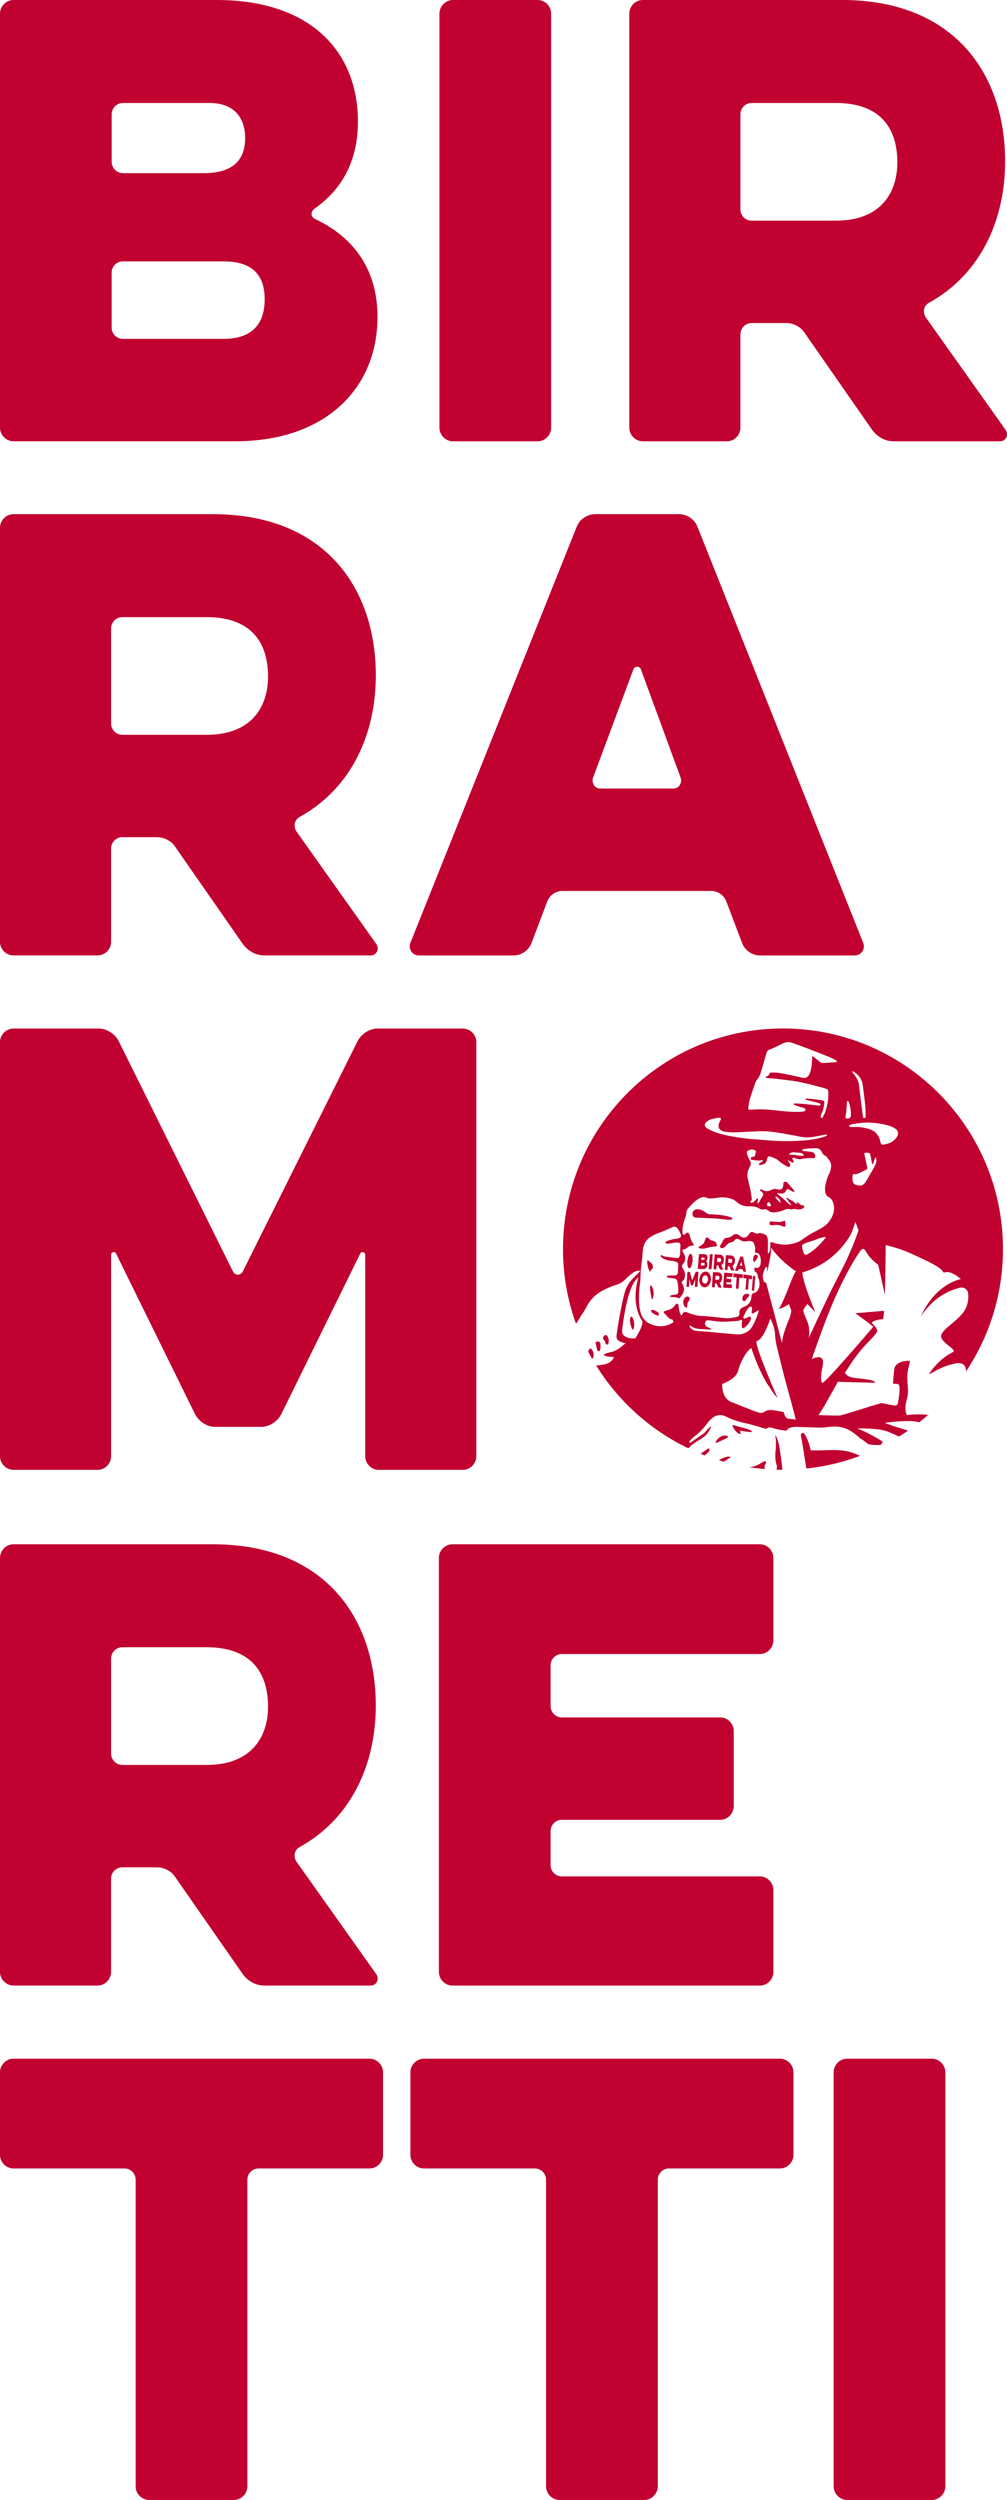
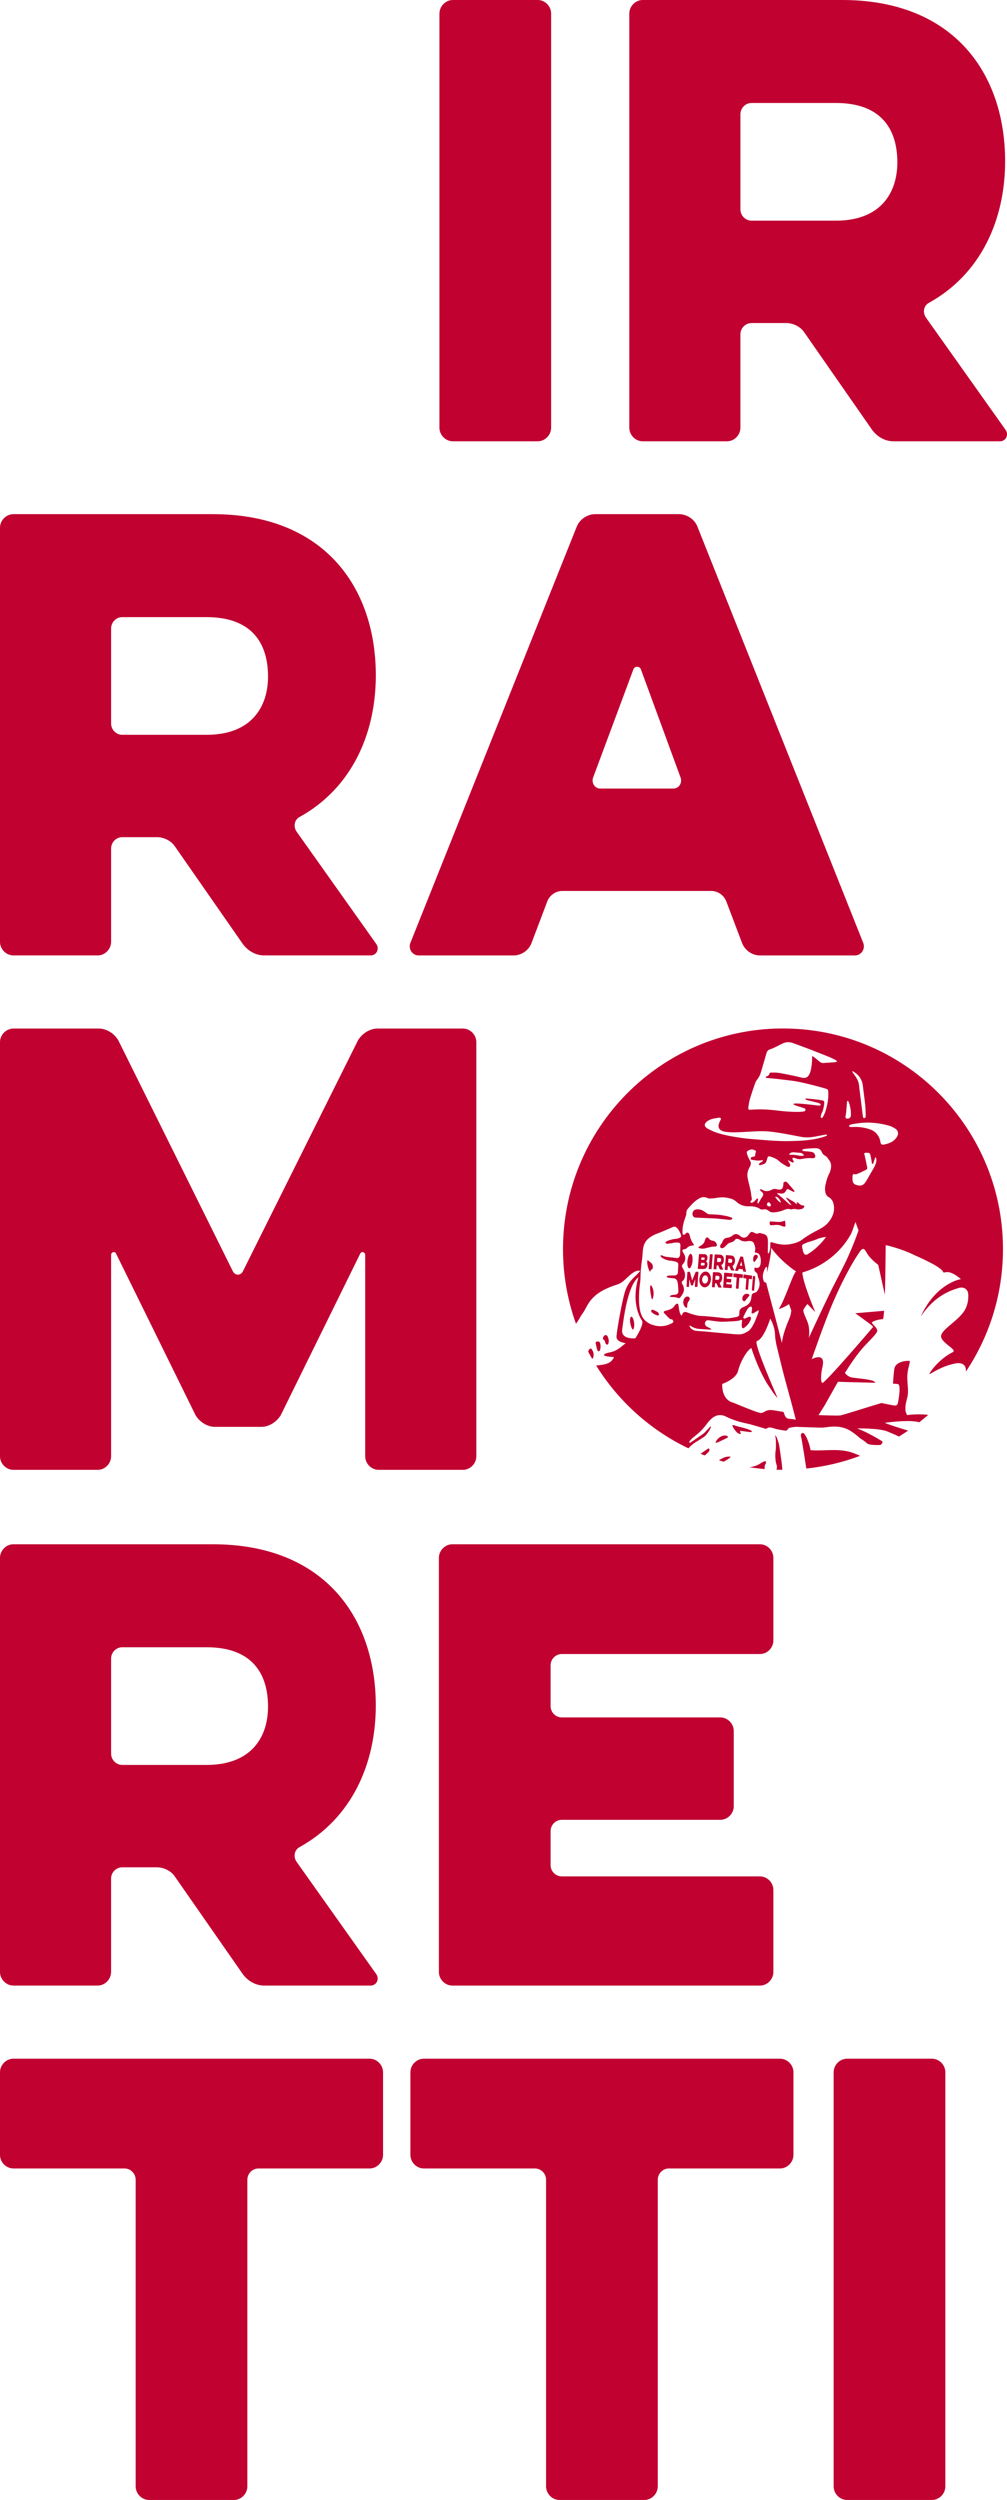
<svg xmlns="http://www.w3.org/2000/svg" id="Livello_2" viewBox="0 0 355.27 881.2">
  <defs>
    <style>.cls-1{fill:#c10230;}</style>
  </defs>
  <g id="Livello_1-2">
-     <path class="cls-1" d="m78.8,92.13h-35.46c-2.17,0-3.95,1.79-3.95,3.99v19.34c0,2.2,1.78,3.99,3.95,3.99h35.46c10.64,0,14.58-5.79,14.58-13.96s-3.94-13.36-14.58-13.36m-4.72-55.83h-30.73c-2.17,0-3.95,1.8-3.95,3.99v16.75c0,2.19,1.78,3.99,3.95,3.99h28.57c10.63,0,14.57-4.98,14.57-12.36s-4.14-12.36-12.41-12.36M4.73,155.54C2.17,155.54,0,153.35,0,150.76V4.79C0,2.2,2.17,0,4.73,0h71.71C109.54,0,126.28,18.15,126.28,42.87c0,14.16-5.91,24.13-15.36,30.71-1.38,1-1.38,2.79.19,3.59,13.6,6.38,22.07,17.75,22.07,34.5,0,25.72-18.91,43.87-50.04,43.87H4.73Z" />
    <path class="cls-1" d="m155.04,4.79C155.04,2.2,157.2,0,159.76,0h29.95c2.56,0,4.73,2.19,4.73,4.79v145.97c0,2.59-2.16,4.79-4.73,4.79h-29.95c-2.56,0-4.73-2.2-4.73-4.79V4.79Z" />
    <path class="cls-1" d="m294.91,36.3h-29.75c-2.17,0-3.94,1.8-3.94,3.99v33.5c0,2.2,1.77,3.99,3.94,3.99h29.75c15.76,0,21.67-9.77,21.67-20.54,0-11.96-5.91-20.94-21.67-20.94M222.02,4.79c0-2.59,2.16-4.79,4.73-4.79h70.33c39.4,0,57.53,25.92,57.53,56.84,0,20.54-8.48,39.68-26.79,49.85-1.97,1-2.37,3.39-1.19,5.19l28.17,39.68c1.19,1.79,0,3.99-1.97,3.99h-37.63c-2.96,0-5.71-1.59-7.49-3.99l-24.03-34.5c-1.38-2-3.94-3.19-6.3-3.19h-12.22c-2.17,0-3.94,1.8-3.94,3.99v32.9c0,2.59-2.17,4.79-4.73,4.79h-29.74c-2.56,0-4.73-2.2-4.73-4.79V4.79Z" />
    <path class="cls-1" d="m72.89,217.53h-29.75c-2.16,0-3.94,1.8-3.94,3.99v33.5c0,2.2,1.78,3.99,3.94,3.99h29.75c15.76,0,21.67-9.77,21.67-20.54,0-11.96-5.91-20.94-21.67-20.94M0,186.02c0-2.59,2.17-4.79,4.73-4.79h70.33c39.41,0,57.53,25.92,57.53,56.83,0,20.54-8.47,39.68-26.79,49.85-1.97,1-2.37,3.39-1.19,5.19l28.17,39.68c1.18,1.79,0,3.99-1.97,3.99h-37.63c-2.96,0-5.71-1.59-7.49-3.99l-24.03-34.5c-1.38-2-3.94-3.19-6.3-3.19h-12.22c-2.16,0-3.94,1.8-3.94,3.99v32.9c0,2.59-2.17,4.79-4.72,4.79H4.73C2.17,336.78,0,334.58,0,331.99v-145.97Z" />
    <path class="cls-1" d="m237.58,277.95c1.97,0,3.15-1.99,2.56-3.79l-13.98-38.09c-.39-1.39-2.36-1.39-2.75,0l-14.19,38.09c-.59,1.8.59,3.79,2.56,3.79h25.81Zm-34.08-92.33c.98-2.59,3.74-4.39,6.5-4.39h29.55c2.75,0,5.52,1.8,6.5,4.39l58.51,146.77c.78,2-.59,4.39-2.96,4.39h-33.49c-2.76,0-5.32-1.8-6.31-4.39l-5.52-14.55c-.79-2.19-2.95-3.79-5.32-3.79h-52.6c-2.37,0-4.54,1.6-5.32,3.79l-5.51,14.55c-.99,2.59-3.55,4.39-6.31,4.39h-33.49c-2.36,0-3.74-2.39-2.96-4.39l58.71-146.77Z" />
    <path class="cls-1" d="m39.2,513.31c0,2.59-2.17,4.79-4.73,4.79H4.73c-2.56,0-4.73-2.2-4.73-4.79v-145.97c0-2.59,2.16-4.79,4.73-4.79h30.14c2.76,0,5.52,1.8,6.89,4.19l40.39,81.36c.79,1.6,2.76,1.6,3.55,0l40.58-81.36c1.38-2.39,4.14-4.19,6.9-4.19h30.14c2.56,0,4.73,2.2,4.73,4.79v145.97c0,2.59-2.17,4.79-4.73,4.79h-29.75c-2.56,0-4.73-2.2-4.73-4.79v-70.99c0-1-1.38-1.39-1.77-.4l-27.98,56.84c-1.38,2.39-4.14,4.19-6.9,4.19h-16.35c-2.76,0-5.52-1.8-6.89-4.19l-27.98-56.84c-.39-.99-1.77-.6-1.77.4v70.99Z" />
    <path class="cls-1" d="m72.89,580.63h-29.75c-2.17,0-3.94,1.8-3.94,3.99v33.5c0,2.2,1.77,3.99,3.94,3.99h29.75c15.76,0,21.67-9.77,21.67-20.54,0-11.96-5.91-20.94-21.67-20.94M0,549.12c0-2.59,2.17-4.79,4.73-4.79h70.33c39.4,0,57.52,25.92,57.52,56.84,0,20.54-8.48,39.68-26.79,49.85-1.97,1-2.37,3.39-1.19,5.19l28.17,39.68c1.19,1.79,0,3.99-1.97,3.99h-37.63c-2.95,0-5.71-1.59-7.49-3.99l-24.03-34.5c-1.38-2-3.94-3.19-6.31-3.19h-12.21c-2.17,0-3.94,1.8-3.94,3.99v32.9c0,2.59-2.17,4.79-4.73,4.79H4.73c-2.56,0-4.73-2.2-4.73-4.79v-145.97Z" />
    <path class="cls-1" d="m159.57,699.88c-2.56,0-4.73-2.2-4.73-4.79v-145.97c0-2.59,2.17-4.79,4.73-4.79h108.55c2.56,0,4.73,2.19,4.73,4.79v29.12c0,2.59-2.17,4.78-4.73,4.78h-69.93c-2.17,0-3.94,1.8-3.94,3.99v14.36c0,2.19,1.77,3.99,3.94,3.99h55.95c2.56,0,4.73,2.2,4.73,4.79v26.52c0,2.6-2.17,4.79-4.73,4.79h-55.95c-2.17,0-3.94,1.8-3.94,3.99v11.96c0,2.2,1.77,3.99,3.94,3.99h69.93c2.56,0,4.73,2.2,4.73,4.79v28.91c0,2.59-2.17,4.79-4.73,4.79h-108.55Z" />
    <path class="cls-1" d="m4.73,764.35c-2.56,0-4.73-2.19-4.73-4.79v-29.12c0-2.59,2.17-4.78,4.73-4.78h125.68c2.56,0,4.73,2.2,4.73,4.78v29.12c0,2.59-2.17,4.79-4.73,4.79h-39.2c-2.17,0-3.94,1.79-3.94,3.99v108.07c0,2.59-2.17,4.79-4.73,4.79h-29.95c-2.56,0-4.73-2.2-4.73-4.79v-108.07c0-2.2-1.77-3.99-3.94-3.99H4.73Z" />
    <path class="cls-1" d="m149.52,764.35c-2.56,0-4.73-2.19-4.73-4.79v-29.12c0-2.59,2.17-4.78,4.73-4.78h125.68c2.56,0,4.73,2.2,4.73,4.78v29.12c0,2.59-2.17,4.79-4.73,4.79h-39.2c-2.16,0-3.94,1.79-3.94,3.99v108.07c0,2.59-2.17,4.79-4.73,4.79h-29.95c-2.56,0-4.73-2.2-4.73-4.79v-108.07c0-2.2-1.77-3.99-3.94-3.99h-39.2Z" />
    <path class="cls-1" d="m294.11,730.45c0-2.59,2.17-4.79,4.73-4.79h29.95c2.56,0,4.73,2.19,4.73,4.79v145.97c0,2.59-2.17,4.78-4.73,4.78h-29.95c-2.56,0-4.73-2.2-4.73-4.78v-145.97Z" />
    <path class="cls-1" d="m265.34,454.87c.25.04.37.06.61.11.05,0,.1-.06.11-.14.16-1.92.24-2.88.39-4.8,0-.09-.03-.16-.08-.18-.25-.05-.37-.07-.62-.11-.05-.01-.1.05-.11.14-.15,1.93-.23,2.89-.38,4.81,0,.09.03.16.09.17" />
    <path class="cls-1" d="m262.3,449.38c-.03.39-.05.58-.07.97,0,.09.04.16.1.17.37.05.54.07.9.12.05,0,.09.07.08.14-.11,1.44-.16,2.16-.27,3.59,0,.09.04.17.09.17.27.03.41.05.67.09.06,0,.11-.06.12-.14.11-1.43.16-2.15.27-3.58,0-.07.05-.12.1-.12.35.05.52.08.85.14.05,0,.11-.06.11-.14.03-.39.05-.58.08-.96,0-.09-.03-.16-.09-.18-1.08-.18-1.65-.26-2.82-.41-.06,0-.12.06-.12.14" />
    <path class="cls-1" d="m261.51,444.75s.06-.04.07,0c.1.52.14.78.24,1.31.01.06-.02.12-.07.12-.24-.03-.37-.05-.62-.08-.05,0-.07-.07-.05-.13.18-.49.26-.73.44-1.23m-1.28,3.24c.07,0,.13-.05.16-.13.07-.19.1-.28.17-.47.03-.07.08-.12.14-.11.51.06.76.09,1.26.15.05,0,.1.07.12.14.04.2.05.3.09.5.02.09.07.16.14.16.31.04.47.06.78.1.05,0,.09-.07.08-.14-.39-2.02-.58-3.04-.99-5.05-.02-.09-.08-.16-.14-.16-.28-.04-.42-.05-.71-.09-.07,0-.14.05-.17.13-.72,1.87-1.08,2.82-1.82,4.73-.03.07,0,.15.06.16.33.03.5.05.82.08" />
    <path class="cls-1" d="m204.57,470.16c-.17-.4-.34-.8-.5-1.21.16.41.33.8.5,1.21" />
    <path class="cls-1" d="m253.21,451.13c-.31-.01-.46-.02-.76-.03-.06,0-.1-.07-.09-.14.03-.46.05-.69.08-1.15,0-.08.06-.14.11-.13.31.01.46.02.77.03.4.02.53.33.5.74-.03.37-.2.69-.61.68m.25-2.65c-.72-.04-1.08-.05-1.8-.08-.07,0-.13.07-.13.16-.15,1.99-.23,3-.34,5,0,.09.05.17.11.17.3.01.46.01.76.03.07,0,.12-.07.13-.16.03-.45.04-.68.07-1.12,0-.08.05-.14.11-.13.12,0,.19,0,.31.01.06,0,.12.05.15.12.22.48.33.72.55,1.2.04.08.11.14.18.14.39.02.58.03.96.05.05,0,.08-.07.06-.13-.26-.55-.38-.83-.64-1.38-.03-.06-.01-.14.04-.18.49-.32.75-.96.8-1.66.08-1.05-.32-1.96-1.33-2.01" />
    <path class="cls-1" d="m263.91,456.1c-.98-.31-1.95.42-2.02,1.57,0,.05,0,.14,0,.23.05.4.26.69.55.76.4.09.52-.23.7-.48.31-.4.63-.8.98-1.17.41-.44.35-.73-.22-.91" />
    <path class="cls-1" d="m266.04,444.85c.16-.07.22-.08.24-.11.35-.5.73-1,1.04-1.53.09-.15.05-.45-.05-.61-.29-.48-.96-.44-1.26.07-.3.52-.35,1.1-.26,1.68.03.17.18.33.29.5" />
    <path class="cls-1" d="m252.75,429.51c1.47.15,2.94.32,4.42.46.3.03.62,0,.9-.09.14-.04.29-.27.3-.43.01-.09-.2-.26-.35-.31-.48-.17-.97-.3-1.46-.44-.41-.12-2.66-.51-3.38-.55-1.02-.07-2.04-.09-3.06-.16-1-.07-1.75-1.69-4-1.73-1.33-.02-1.8.77-1.81,1.73,0,.64.47,1.12,1.03,1.19.3.03,7.22.31,7.4.33" />
    <path class="cls-1" d="m243.14,447.06c.49.05,1.01-1.04,1.17-2.45.15-1.41-.12-2.59-.61-2.65-.49-.05-1.01,1.04-1.17,2.45s.12,2.59.61,2.65" />
    <path class="cls-1" d="m242.31,453.63c.26,0,.39,0,.66,0,.06,0,.11-.08.11-.16.04-.97.06-1.46.12-2.44,0-.03.03-.05.04-.01.21.78.31,1.17.53,1.95.03.08.09.14.15.14h.38c.07,0,.13-.06.17-.14.3-.78.45-1.17.77-1.95.01-.03.04-.02.04.01-.06.98-.09,1.47-.13,2.44,0,.09.05.16.1.16.28,0,.42,0,.71,0,.06,0,.12-.07.12-.16.09-2,.17-3.02.32-5.02,0-.09-.04-.17-.1-.17h-.72c-.07,0-.14.06-.18.14-.47,1.12-.7,1.68-1.14,2.8-.02.05-.07.05-.08,0-.31-1.12-.45-1.68-.73-2.79-.03-.08-.09-.14-.15-.14-.27,0-.41,0-.67.01-.06,0-.11.08-.12.17-.14,1.99-.21,3.01-.29,5,0,.09.04.16.1.16" />
    <path class="cls-1" d="m256.98,443.8c0-.07.06-.13.11-.12.3.03.45.04.75.07.4.04.52.35.49.75-.03.36-.2.67-.6.64-.3-.03-.45-.04-.75-.06-.06,0-.1-.07-.09-.14.04-.45.05-.68.09-1.12m-1.18,3.81c.3.02.46.03.76.05.07,0,.13-.07.13-.15.03-.45.05-.67.09-1.11,0-.07.05-.13.11-.13.12.01.18.02.31.03.06,0,.12.05.15.12.21.49.31.73.52,1.21.04.08.1.14.18.15.38.03.57.05.94.08.05,0,.09-.07.06-.13-.24-.56-.36-.84-.6-1.4-.03-.06,0-.14.05-.17.48-.3.74-.92.8-1.6.08-1.03-.3-1.94-1.29-2.03-.71-.06-1.06-.09-1.78-.15-.07,0-.12.07-.13.15-.15,1.94-.23,2.92-.39,4.9,0,.09.04.16.11.17" />
    <path class="cls-1" d="m254.42,444.19c-.03.36-.21.68-.61.66-.31-.02-.46-.03-.76-.04-.05,0-.1-.07-.09-.14.04-.45.06-.68.09-1.13,0-.07.06-.13.11-.13.3.01.46.02.76.04.41.03.53.33.5.74m-2.15-2.04c-.07,0-.13.07-.13.15-.15,1.94-.24,2.93-.4,4.92,0,.09.04.16.11.17.3.01.46.02.76.03.07,0,.13-.07.14-.16.03-.45.05-.67.09-1.12,0-.07.06-.13.11-.13.12,0,.19.01.31.02.06,0,.12.05.15.12.21.48.31.72.52,1.2.04.09.11.14.18.15.39.02.58.03.96.06.05,0,.09-.07.06-.13-.24-.56-.37-.83-.62-1.39-.03-.06,0-.14.05-.17.5-.31.77-.94.82-1.63.08-1.04-.31-1.93-1.32-1.99-.72-.04-1.08-.06-1.8-.09" />
    <path class="cls-1" d="m255.26,453.88c1.11.06,1.66.09,2.75.17.06,0,.12-.07.13-.15.02-.39.04-.58.06-.97,0-.09-.04-.16-.11-.17-.7-.05-1.05-.08-1.76-.12-.05,0-.09-.07-.09-.14.01-.16.02-.24.03-.41,0-.07.05-.13.11-.13.57.04.85.06,1.42.1.07,0,.12-.07.13-.15.02-.36.04-.54.06-.9,0-.09-.04-.16-.11-.17-.56-.05-.85-.07-1.42-.1-.05,0-.09-.07-.09-.14.01-.2.02-.29.03-.49,0-.07.05-.13.11-.13.71.05,1.06.08,1.76.13.07,0,.12-.06.13-.15.03-.39.05-.59.07-.98,0-.09-.04-.17-.1-.17-1.09-.09-1.64-.13-2.75-.21-.07,0-.12.07-.13.16-.15,1.98-.22,2.98-.34,4.96,0,.09.05.17.11.17" />
    <path class="cls-1" d="m243.28,458.15c.16-.42.02-.84-.34-1.03-.39-.21-.89-.11-1.26.26-.92.93-.81,2.73.23,3.47.09.07.24.07.47.13.03-.3.07-.5.07-.69,0-.63.15-1.22.6-1.75.1-.12.18-.26.23-.39" />
    <path class="cls-1" d="m208.03,475.48c-.31.24-.48.62-.49,1.01.43.81.87,1.62,1.33,2.41h.02c.31-.05.42-.31.47-.58.04-.2.04-.4.06-.6.05-.77-.2-1.45-.61-2.08-.23-.35-.49-.39-.78-.17" />
    <path class="cls-1" d="m222.49,464.3c-.76,1.1.54,5.06.96,4.25.85-1.7-.25-5.28-.96-4.25" />
    <path class="cls-1" d="m270.53,451.56s.01-.05.01-.08c.02-.12.04-.24.05-.36-.02.12-.03.24-.05.36,0,.03,0,.05-.01.08" />
    <path class="cls-1" d="m272.08,431.88c.33-.01.67-.03,1-.07.97-.11,1.92-.09,2.82.37.22.11.47.16.71.19.36.04.52-.09.51-.45-.02-.51-.09-1.01-.14-1.6-.23.03-.37.03-.48.07-.68.27-1.38.37-2.1.33-.71-.04-1.42-.13-2.13-.17-.23-.01-.63,0-.67.09-.09.27-.07.6-.03.9.04.26.28.33.52.32" />
    <path class="cls-1" d="m270.22,451.78c-.05-.18-.09-.35-.14-.52.08-.35.15-.68.22-1-.07.33-.14.65-.22,1,.05.17.09.35.14.52" />
    <path class="cls-1" d="m230.05,447.39c.05-.02.1-.09.13-.14.33-.52.12-1.63-.38-2.02-.35-.27-.68-.57-1.02-.85-.1-.08-.22-.13-.33-.19-.35.7.19,3.26.9,4.14.12-.47.29-.79.69-.92" />
    <path class="cls-1" d="m206.01,473.42c-.18-.39-.37-.79-.55-1.19.18.4.36.79.55,1.19" />
    <path class="cls-1" d="m207.48,476.4c-.15-.29-.3-.59-.44-.88.15.29.29.59.44.88" />
    <path class="cls-1" d="m247.31,445.26c0-.07.05-.14.11-.13.35,0,.52,0,.88.01.26,0,.35.19.33.46-.02.28-.14.47-.4.47-.35,0-.53,0-.88-.01-.05,0-.09-.06-.09-.14.02-.26.03-.39.05-.66m.15-1.88c0-.07.06-.13.11-.13.3,0,.45,0,.76,0,.2,0,.3.17.28.42-.02.25-.13.41-.4.41-.28,0-.43,0-.71,0-.05,0-.09-.06-.09-.13.02-.23.03-.34.05-.56m-1.16,3.9c.76,0,1.14,0,1.92.02.77.01,1.3-.6,1.37-1.47.05-.57-.14-.96-.46-1.18-.03-.03-.03-.09,0-.12.25-.22.43-.55.47-1.02.07-.83-.31-1.44-1.13-1.46-.71,0-1.06-.01-1.76-.01-.06,0-.12.07-.12.16-.15,1.93-.24,2.92-.4,4.92,0,.09.04.16.1.16" />
    <path class="cls-1" d="m251.33,442.12c-.3-.01-.46-.02-.76-.03-.07,0-.12.07-.13.16-.15,1.94-.24,2.93-.4,4.92,0,.09.04.17.11.17.3,0,.45.01.76.03.07,0,.13-.07.13-.16.16-1.99.24-2.98.4-4.92,0-.09-.04-.16-.11-.16" />
    <path class="cls-1" d="m248.62,440.06c1.21-.28,2.38-.69,3.66-.66.61.01.78-.42.52-1.01-.26-.58-.68-.97-1.34-1.05-.55-.07-.99-.3-1.35-.76-.5-.64-1.02-.51-1.31.25-.04.11-.06.23-.09.35-.22.9-.77,1.53-1.57,1.95-.23.12-.45.26-.83.5.32.22.47.41.64.42.55.05,1.14.14,1.67.02" />
    <path class="cls-1" d="m248.66,452.44c-.58-.01-1-.66-.95-1.47.05-.81.56-1.45,1.14-1.43.59.01,1.01.67.95,1.48-.05.81-.55,1.44-1.14,1.43m.29-4.23c-1.11-.03-2.12,1.21-2.22,2.74-.1,1.53.75,2.78,1.86,2.8,1.12.02,2.12-1.19,2.23-2.72.1-1.53-.74-2.8-1.86-2.83" />
    <path class="cls-1" d="m209.67,480.28c-.23-.39-.47-.77-.69-1.16.22.39.46.77.69,1.16" />
    <path class="cls-1" d="m229.9,457.78c.03.09.15.15.24.23.77-1.44.55-3.87-.53-5.08-.12.34-.27.57-.27.81,0,.53.05,1.07.12,1.6.09.64.22,1.28.33,1.91.03.18.04.36.11.52" />
    <path class="cls-1" d="m232.02,462.49c-.45-.29-.94-.5-1.43-.73-.12-.06-.26-.07-.46-.12-.11.06-.34.12-.38.24-.05.16-.01.41.09.54.55.65,1.29,1.02,2.1,1.25.37.1.62-.16.51-.54-.07-.24-.23-.5-.43-.63" />
    <path class="cls-1" d="m262,450.33c.03-.39.05-.58.07-.97,0-.09-.04-.17-.1-.17-1.19-.14-1.8-.21-3.05-.32-.06,0-.12.06-.13.15-.03.39-.04.59-.07.98,0,.09.04.16.11.17.39.03.58.05.97.09.05,0,.09.07.09.14-.11,1.45-.16,2.18-.26,3.63,0,.09.04.16.1.17.29.03.44.04.72.07.06,0,.12-.06.12-.15.1-1.45.15-2.17.26-3.62,0-.07.05-.13.1-.12.38.04.56.06.93.1.06,0,.12-.06.12-.15" />
    <path class="cls-1" d="m255.36,515.25c.23.07.47.12.7.18-.24-.06-.47-.12-.7-.18" />
    <path class="cls-1" d="m269.88,516.42c.12-.24.29-.47.35-.72.05-.19.01-.46-.1-.6-.07-.09-.38-.05-.54.03-.43.19-.85.4-1.24.66-1.21.81-2.54,1.23-3.95,1.39,1.78.27,3.59.49,5.41.64-.11-.48-.07-1.1.07-1.4" />
    <path class="cls-1" d="m265.32,504.48c-.27-.15-.5-.3-.75-.42-1.78-.81-3.74-.99-5.56-1.68-.17-.07-.38-.01-.62-.02.04.2.04.33.09.44.42.83.93,1.59,1.63,2.19.24.21.57.34.87.47.1.04.26-.06.42-.1-.14-.33-.26-.58-.36-.81.24-.31.48-.18.72-.14.9.12,1.81.26,2.72.36.26.03.58.12.83-.28" />
    <path class="cls-1" d="m258.7,516.09c.29.07.58.14.88.2-.3-.07-.59-.14-.88-.2" />
    <path class="cls-1" d="m252.49,514.38c-.33-.1-.66-.21-.98-.32.33.11.66.21.98.32" />
    <path class="cls-1" d="m255.91,514.88c.54-.3,1.03-.64,1.48-.97.49-.36.41-.53-.18-.5-.66.03-1.36.16-2.06.48-.58.27-1.08.54-1.52.83.55.17,1.1.35,1.66.5.21-.12.42-.23.63-.34" />
    <path class="cls-1" d="m256.59,506.8c.29-.24.28-.48-.05-.65-.19-.09-.43-.14-.65-.16-1.38-.09-3.15,1.18-3.46,2.65.47-.15.79-.23,1.08-.36.9-.41,1.78-.85,2.67-1.27.14-.06.29-.12.4-.21" />
    <path class="cls-1" d="m262.56,516.89c.38.07.75.13,1.13.19-.38-.06-.75-.12-1.13-.19" />
    <path class="cls-1" d="m279.46,518.03c-.33.01-.65.03-.98.04.33,0,.65-.02.98-.04" />
    <path class="cls-1" d="m332.47,493.94c.13-.14.27-.28.4-.42-.13.14-.27.28-.4.42" />
    <path class="cls-1" d="m329.85,496.57c.23-.22.46-.44.69-.67-.23.22-.46.45-.69.67" />
    <path class="cls-1" d="m334.99,491.16c.22-.25.43-.5.64-.76-.21.26-.43.51-.64.76" />
    <path class="cls-1" d="m271.41,517.94c-.35-.02-.69-.05-1.04-.07.35.03.69.05,1.04.07" />
    <path class="cls-1" d="m275.65,514.68c-.25-1.73-.46-3.47-.76-5.19-.15-.85-.46-1.68-.74-2.51-.12-.37-.36-.69-.55-1.04-.04.01-.08.03-.12.05.29,1.16.28,2.34.27,3.52,0,.6,0,1.22-.1,1.81-.2,1.28-.12,2.55.02,3.82.05.46.24.9.37,1.36.1.35.08,1.08-.11,1.54.33,0,.65.04.97.04.38,0,.75-.01,1.12-.01-.1-1.15-.21-2.29-.37-3.4" />
    <path class="cls-1" d="m244.3,511.21c.23.1.45.21.68.31-.23-.1-.45-.21-.68-.31" />
    <path class="cls-1" d="m250.03,510.54c-.11.05-.24.08-.34.15-.84.58-1.7,1.14-2.52,1.75.48.19.95.39,1.43.58.55-.4,1.05-.85,1.5-1.36.17-.19.36-.96-.07-1.12" />
    <path class="cls-1" d="m299.22,511.63c-4.32-1.02-8.87-.13-13.26-.45-.24-1.58-.92-3.66-1.7-5.03-.16-.28-.38-.6-.62-.91-.01,0-.02-.01-.03-.02-.57-.29-.97-.07-1.04.56-.02.2-.03.41.03.6.33,1.22,1.13,6.53,1.87,11.26,6.6-.7,12.96-2.22,18.97-4.48-1.36-.63-2.77-1.2-4.21-1.54" />
    <path class="cls-1" d="m283.34,517.78c-.26.02-.52.05-.78.07.26-.02.52-.05.78-.07" />
    <path class="cls-1" d="m273.47,421.9c.5-.21.76.1,1.02.31.52.41.94,1.11.98,1.74-.92-.53-1.47-1.25-2-2.05m-2.86,2.58c.05-.29.12-.59.45-.68.32-.09.47.18.63.39.07.09.13.18.18.28.25.48.06.79-.47.77-.55-.02-.86-.31-.79-.75m-29.86,38.73c-.09.15-.18.3-.27.45-.06,0-.12.01-.18.02-.1-.21-.22-.41-.31-.62-.37-.9-.46-1.87-.61-2.82-.04-.26,0-.58-.31-.69-.32-.12-.55.11-.76.31-.11.11-.23.22-.31.35-.48.8-1.23,1.22-2.08,1.49-.43.14-.86.24-1.29.37-.51.17-.61.47-.24.84.27.28,1.89,2.11,2.24,2.1.5-.02.66.08.83.5.17.41.1.61-.29.83-2.2,1.23-4.52,1.42-6.88.68-1.28-.41-2.37-1.11-3.19-2.14-.12-.16-.24-.33-.36-.5-.03-.04-.05-.08-.07-.12-.03-.04-.05-.09-.08-.13-1.64-3.01-1.15-8.9-.85-11.35.04-.24.08-.49.11-.73.01-.11.02-.21.03-.32,0-.04,0-.07,0-.07h0c.04-.37.07-.75.07-1.12.03-2.18.22-4.34.56-6.5.07-.46.09-.94.13-1.4.09-.89.12-1.79.26-2.67.28-1.73,1.19-3.07,2.67-4.02.96-.62,2.01-1.06,3.09-1.45,1.09-.39,2.14-.9,3.22-1.35.51-.22,1.03-.44,1.54-.66.54-.23,1.02-.1,1.41.31.25.26.48.53.66.84.27.47.49.96.7,1.45.23.55.1.99-.44,1.23-.44.19-.94.31-1.42.35-.97.08-1.89.37-2.8.69-.19.07-.36.21-.63.37-.51.77.87.69,1.17.58,1.08-.07,1.87-.42,2.84-.34.71.05.99.02,1.11.68.06.3.02.62.01.94-.03.76-.09,1.52-.08,2.28.01.89-.35,1.66-1.25,1.56-.96-.11-1.91-.25-2.86-.34-.69-.07-1.37-.14-2.01-.47-.49-.24-.85-.33-.72.19.14.55,1.9,1.37,2.94,1.51.78.1,3.23.21,3.25,1.23.02.78-.07,1.18-.1,1.97-.01.29-.02.58-.02.87-.01.59-.3.99-.85,1.15-.49.14-3.03-.21-3.12.46,0,.5,2.29.5,2.66.59.63.16,1,.58,1.14,1.2.09.39.15.79.19,1.19.06.62.08,1.25.12,1.88.07,1.1-.32,1.38-1.36,1.52-.35.05-1.46.02-1.63.6-.14.24,1.76.18,1.91.24.32.1.65.17.96.29.32.13.59.05.79-.19,1.23-1.51,1.81-2.86.77-4.65-.39-.68-.35-.8.22-1.3.49-.43.63-1.03.69-1.63.07-.8-.12-1.56-.52-2.26-.12-.22-.27-.41-.38-.64-.28-.55-.24-.82.17-1.28.99-1.12,1.1-2.38.31-3.71-.12-.21-.28-.41-.38-.63-.24-.52-.07-.83.48-.88.4-.04.73-.17,1.01-.46.51-.52,1.12-.81,1.85-.84.19,0,.37-.08.61-.14-.09-.22-.13-.37-.21-.49-.66-.9-1.05-1.92-1.3-3-.05-.21-.12-.44-.25-.61-.31-.43-.77-.44-1.13-.04-.05.05-.07.12-.12.16-.18.12-.36.32-.54.32-.31,0-.46-.3-.47-.57-.01-.71-.05-1.44.07-2.14.23-1.35.61-2.66,1.11-3.94.13-.34.16-.74.17-1.12,0-.54.17-1,.52-1.41,1.13-1.3,2.26-2.6,3.77-3.51,1.01-.6,1.99-.85,3.11-.29.3.15.69.21,1.04.19.8-.04,1.61-.11,2.4-.25,1.67-.3,3.3-.19,4.91.31.74.23,1.41.6,1.97,1.13,1.3,1.22,2.86,1.62,4.57,1.56,1.36-.05,2.63.19,3.78.96.3.2.64.22.97.14.73-.17,1.39-.02,1.95.46.67.58,1.43.65,2.26.55,1.14-.14,2.24-.39,3.3-.85.67-.28,1.34-.48,2.08-.23.26.09.58.03.86-.04.41-.1.79-.1,1.19,0,.67.18,1.33.13,1.99-.05.35-.1.66-.29.84-.62.19-.35.1-.62-.28-.62-.67-.01-1.13-.35-1.58-.78-.22-.21-.49-.35-.84-.45.1.23.19.45.33.77-.62-.1-.85-.63-1.27-.87-.43-.24-.86-.48-1.29-.71-.43-.24-.79-.64-1.48-.71.68.98,1.38,1.77,2.02,2.62-.42-.01-.71-.23-.99-.47-.77-.69-1.51-1.4-2.29-2.08-.5-.44-1.04-.85-1.56-1.28-.09-.08-.17-.18-.34-.37.25,0,.36,0,.48,0,.22.03.44.09.66.11,1.13.14,1.63-.12,2.18-1.14.27-.5.36-.53.9-.26.44.22.87.46,1.31.68.21.1.44.25.73-.05-.1-.14-.19-.31-.31-.45-.67-.79-1.34-1.57-2.01-2.35-.09-.1-.17-.21-.26-.3-.28-.28-.6-.38-.98-.24-.4.14-.41.47-.43.82-.02.35-.05.72-.16,1.06-.18.57-.6.89-1.22.86-.33-.02-.67-.06-.99-.15-.59-.17-1.14-.12-1.69.17-.33.18-.69.33-1.06.42-.82.21-1.59.05-2.33-.37-.2-.11-.39-.34-.7-.15-.09.35.12.59.38.76.92.64.83,1.17.21,2.04-.36.5-.63,1.08-.94,1.62-.12.2-.25.38-.41.62-.59-.64.28-1.25-.1-1.82-.33-.05-.44.2-.61.36-.32.31-.62.65-.98.92-.18.14-.45.22-.68.21-.33,0-.48-.35-.23-.56.52-.43.41-.91.3-1.46-.15-.7-.17-1.43-.32-2.13-.22-1.07-.51-2.13-.76-3.2-.1-.44-.2-.88-.29-1.31-.28-1.34-.02-2.58.61-3.77.12-.22.25-.43.34-.66.26-.65.2-1.23-.18-1.85-.39-.64-.7-1.36-.93-2.07-.33-.99-.13-1.22.82-1.61.7-.28,1.31-.18,1.92.16.4.22.41.32.24.75-.09.24-.14.5-.15.76-.02.46-.09.58-.55.69-.22.05-.45.07-.65.15-.28.1-.45.3-.4.62.05.31.3.34.56.38.57.07,1.14.19,1.72.23.44.03.88-.01,1.32-.05.21-.01.42-.08.64-.13.12.4-.12.5-.32.63-.28.18-.59.33-.84.54-.12.1-.14.33-.2.51.16.05.34.16.49.12.52-.13,1.05-.27,1.53-.5.23-.11.44-.39.55-.64.19-.43.31-.89.43-1.34.14-.52.26-.66.78-.59.37.05.72.2,1.08.34.37.14.74.3,1.1.48.25.13.5.28.72.46.44.34.83.75,1.29,1.06.61.42,1.25.78,1.89,1.16.46.27.78.3.99.07.28-.3.24-.67.1-1.01-.09-.22-.26-.41-.39-.62-.1-.15-.21-.3-.31-.45.04-.05.08-.09.11-.14.16.09.32.18.48.27.33.18.65.4,1.01.52.32.11.52-.13.4-.46-.07-.19-.2-.35-.29-.53-.1-.2-.24-.46-.01-.61.15-.1.41-.05.62-.05.08,0,.16.07.24.1.79.41,1.62.48,2.48.29,1.19-.26,2.38-.37,3.6-.25.89.09,1.22-.44.88-1.28-.21-.5-.58-.81-1.09-.92-.48-.1-.97-.14-1.46-.19-.45-.05-.89-.05-1.34-.1-.21-.03-.4-.13-.59-.19.02-.44.31-.5.56-.54.55-.09,1.11-.15,1.67-.19.85-.06,1.7-.12,2.55-.12,1.01,0,1.76.43,2.15,1.41.22.53.58.96,1.11,1.22.45.23.79.58,1.06,1.01.07.11.14.23.22.33,1.06,1.23,1.04,2.61.58,4.06-.1.3-.2.6-.35.88-.68,1.31-1.07,2.71-1.37,4.14-.16.75-.18,1.51-.06,2.27.13.79.46,1.5,1.16,1.89,1.4.76,1.8,2.03,1.93,3.47.17,1.79-.46,3.31-1.45,4.78-1.11,1.64-2.69,2.61-4.37,3.46-1.88.96-3.7,2-5.38,3.28-1.14.87-2.51,1.27-3.89,1.57-2.25.49-4.45.15-6.61-.54-.65-.21-.8-.12-.77.6.03.88-.04,1.75-.28,2.6-.07.24-.21.45-.33.71-.39-.28-.26-.59-.26-.86,0-1.08.03-2.15.04-3.23,0-.05,0-.09,0-.13-.07-1.59-.26-2.35-1.77-2.75-.2-.05-.39-.09-.58-.16-.37-.15-.74-.15-1.11.03-.54.27-1.13-.1-1.67-.37-.6-.3-.91-.19-1.33.35-.26.33-.49.7-.79,1-.69.69-1.75.66-2.48,0-.26-.24-.55-.46-.86-.6-.65-.28-1.27-.16-1.82.3-.62.52-1.32.82-2.14.88-.81.06-1.29.79-1.59,1.58-.11.3-.35.56-.55.83-.28.39-.23,1.14.24,1.22.4.07.76-.05,1.06-.32.32-.28.64-.57.92-.89.36-.39.79-.66,1.3-.78.66-.15,1.22-.42,1.61-1,.18-.27.47-.35.77-.28.3.07.62.15.87.32.88.6,1.83.68,2.83.47.45-.09.89-.07,1.32.07.39.12.68.35.82.73.19.53.37,1.06.47,1.61.06.31-.03.66-.09.99-.11.57-.1.64.45.71.75.1,1.15.54,1.36,1.21.3.94.31,1.9.14,2.86-.04.22-.14.43-.24.62-.28.55-.8.78-1.33.61-.49-.16-.59-.05-.59.46,0,.42.1.79.48,1.05.48.33.68.8.7,1.38.01.25.15.5.24.75.59,1.58.63,3.11-.41,4.53-.24.34-.55.57-.98.65-.62.12-.98.51-1.04,1.15-.03.24-.07.49-.1.73-.19,1.3-.87,2.24-2.04,2.82-.28.14-.57.26-.86.37-.9.37-1.36,1.09-1.3,2.05.07,1.18-.35,1.26-1.49,1.49-.83.17-1.67.3-2.52.36-.55.04-1.11-.05-1.67-.11-1.44-.16-6.6-.73-7.74-.71-1.68.03-4.77-1.13-4.92-1.21-.78-.39-1.37-.2-1.8.56m-16.56,8.53s-5.07.54-4.64-3c.58-4.78,2.11-15.84,5.75-18.51-2.91,9.83,1.24,15.27,1.24,15.27.87,1.36-2.34,6.23-2.34,6.23m58.11-65.36c.61.03,1.04.3,1.42.93-.28.05-.44.11-.61.11-.4,0-.81.02-1.2-.06-1.03-.21-2.06-.38-3.12-.28-.08,0-.17-.03-.33-.07.08-.16.11-.31.21-.4.43-.37.94-.48,1.5-.42.71.07,1.42.15,2.13.18m-32.92-10.99c.77-.63,1.67-.94,2.63-1.12.49-.09.97-.16,1.46-.24.09-.01.18-.02.27-.02.61-.01.79.24.53.79-.1.2-.24.38-.32.59-.15.39-.32.79-.38,1.21-.15.92.26,1.62,1.11,2,.68.31,1.41.4,2.15.47,2.2.2,4.38.03,6.57-.09,2.1-.11,4.21-.26,6.31-.21,1.74.04,3.47.3,5.2.56,1.95.29,3.87.7,5.81,1.05.92.17,1.84.37,2.77.49,1.85.22,3.66-.11,5.46-.47.77-.16,1.54-.28,2.31-.42.19-.04.4-.1.54.11-.02.31-.28.33-.47.41-1.34.53-2.74.84-4.15,1.09-3.05.54-6.13.62-9.22.66-3.39.04-6.75-.24-10.12-.52-2.03-.17-4.07-.28-6.08-.58-3.16-.47-6.33-.97-9.36-2.04-.94-.33-1.83-.83-2.74-1.26-.08-.04-.15-.1-.22-.15-.99-.73-1.01-1.51-.04-2.3m14.62-4.88c.17-1.04.29-2.1.59-3.1.55-1.87,1.19-3.71,1.83-5.55.18-.5.45-.99.79-1.4.64-.78,1.02-1.68,1.3-2.63.64-2.15,1.27-4.3,1.88-6.46.19-.67.5-1.23,1.18-1.44,1.55-.49,2.93-1.32,4.39-2.01.73-.34,1.5-.62,2.33-.55.44.04.9.1,1.31.25,2.1.76,4.2,1.53,6.29,2.33,2.36.91,4.71,1.84,7.05,2.79.45.18.87.41,1.3.64h0c.42.18.65.3.62.33.17.09.3.24.45.35-.01.06-.02.12-.03.18-.25.07-.5.18-.75.2-1.34.1-2.67.19-4.01.28-.49.03-.92-.14-1.3-.45-.5-.41-1.01-.82-1.51-1.23-.37-.3-.75-.57-1.14-.83-.16,9.07-2.62,7.93-4.65,7.43-1.25-.31-5.1-1.13-7.01-1.43-1.04-.16-2.3-.17-3.3-.08-.02.07-.04.13-.06.2-.18.57-.5,1-1.13,1.12-.1.02-.18.1-.3.16.11.36.39.36.65.39,1.09.11,2.18.19,3.27.31,1.6.18,3.2.39,4.79.57,2.88.33,5.67,1.06,8.47,1.76,1.32.33,2.64.7,3.95,1.08.87.26.94.35.99,1.27.07,1.46-.05,2.91-.37,4.34-.19.88-.41,1.75-.69,2.6-.22.63-.55,1.22-.84,1.82-.1.21-.27.39-.53.3-.26-.09-.29-.34-.24-.56.08-.35.16-.71.32-1.02.58-1.12.79-2.33.93-3.56.07-.64-.07-.89-.69-1.01-.75-.15-1.5-.26-2.26-.35-.98-.12-1.96-.2-2.94-.29-.23-.02-.79-.2-.74.24.02.16.58.29.87.36,1.08.28,2.17.54,3.26.81.3.08.6.18.89.3.21.09.43.27.3.52-.07.14-.32.26-.48.25-.62-.04-1.24-.14-1.87-.21-1.2-.13-6.62-.83-7.2-.42-.54.38,3.73,1.44,3.92,1.58.36.27.41.48.19.86-.33.57-4.29.4-6.3.27-2.35-.16-4.66-.54-7.01-.69-2.04-.13-4.07-.1-6.1.06-.51.04-.7-.17-.61-.7m34.26,3.08c.07-.45.18-.88.22-1.33.11-1.11.19-2.23.28-3.35.02-.28-.07-.59.33-.9.15.25.32.43.39.65.49,1.5.77,3.04.69,4.63-.03.69-.75,1.19-1.43,1.04-.4-.09-.54-.3-.48-.73m5.39,2.26c.93-.1,1.87-.11,2.48-.14,2.83.09,5.28.44,7.67,1.16.68.2,1.32.56,1.93.92,1.1.64,1.38,1.82.72,2.9-.7,1.15-1.74,1.92-3.01,2.36-.48.17-.99.29-1.49.4-.86.2-1.23-.03-1.37-.9-.16-1.05-.58-1.96-1.25-2.79-.61-.76-1.39-1.27-2.29-1.59-2.09-.75-4.25-1.04-6.47-.87-.26.02-.54,0-.79-.07-.33-.11-.37-.42-.07-.6.24-.15.52-.28.8-.32,1.04-.18,2.07-.35,3.11-.46m-2.86-18.26c.26.16.53.3.78.47,1.69,1.15,2.64,2.74,2.86,4.79.25,2.27.6,4.53.83,6.8.13,1.25.11,2.5.16,3.76,0,.11.03.25-.02.33-.1.16-.23.34-.39.39-.24.09-.44-.06-.51-.3-.07-.24-.1-.48-.13-.73-.35-2.73-.69-5.46-1.03-8.19-.09-.73-.2-1.47-.26-2.2-.09-1.2-.58-2.24-1.23-3.22-.28-.41-.58-.79-.87-1.2-.12-.18-.22-.37-.33-.56.05-.05.09-.09.14-.14m7.76,33.56c-.48.98-1.08,1.91-1.62,2.86-.35.62-.69,1.25-1.06,1.86-.28.46-.55.92-.9,1.32-.58.66-1.34.85-2.2.68-.24-.05-.47-.13-.71-.19-.67-.18-1.08-.63-1.23-1.29-.1-.43-.12-1.9,0-2.15.21-.43.41-.49.87-.28.39.19,3.78-1.55,4.1-1.77.13-.08.2-.35.17-.52-.01-.09-.92-4.54-.97-4.63-.18-.33-.1-.62.26-.66.62-.07.66,0,1.28.03.14,0,.31.22.41.38.17.26.66,3.01.66,3.46.4.11.49-.12.56-.33.16-.49.3-.98.46-1.47.05-.16.12-.3.19-.45h.16c.06.15.15.29.17.45.16.98-.2,1.87-.6,2.71m-9.29,31.7c-1.77,3.93-3.86,7.7-5.78,11.56-2.54,5.1-8.13,17.16-8.13,17.16,0,0,.48-2.75-.3-5.09-.62-1.87-1.76-3.82-1.62-4.69.09-.52,1.43-2.13,1.43-2.13l2.76,2.86s-1.8-4.29-2.93-7.64c-.42-1.25-1.49-4.28-1.63-6.33,7.27-2.09,13.51-7,17.1-13.45.49-.89,1.64-4.38,1.64-4.38l1.08,3s-1.27,3.89-3.63,9.13m-15.63-4.39c.61-.29,1.25-.56,1.92-.74,1-.28,1.96-.6,2.91-1,.88-.37,1.84-.57,2.97-.72-.17.25-.26.39-.35.52-1.22,1.58-2.63,3.03-4.27,4.32-.57.45-1.21.85-1.84,1.25-.5.32-.99.27-1.29-.18-.22-.33-.31-.71-.42-1.08-.11-.37-.15-.75-.24-1.13-.15-.59-.03-.94.62-1.24m-8.87,22.96c1.54-.33,3.6-1.72,3.6-1.72l.81,2.24s-.1,1.43-.67,2.78c-1.01,2.39-2.45,6.07-2.63,8.72-.39-1.63-3.51-13.42-5.6-21.38-.06.04-.13.07-.23.05-.23-.03-.52-.31-.61-.55-.18-.47-.3-.98-.31-1.48-.02-1.07.34-2.07.8-3.02.09-.2.29-.34.43-.51.08.03.17.06.25.09.01.38.02.76.03,1.13,0,.26,0,.51.01.77h0c.01.56.03,1.11.02,1.67,0,.13-.02.26-.03.38.01-.13.03-.26.03-.38,0-.56,0-1.11-.02-1.67,1.07-4.94,1.44-7.01,1.4-8.69,1.07,1.42,3.01,3.8,6,6.23,1.05.85,1.97,1.63,2.79,2.02-1.4,1.71-3.81,9.88-6.08,13.31m2.02,37.23c-.08-.21-.2-.54-.37-.96-1.24-.11-3.81-.76-4.97-.65-1.62.15-1.82,1.05-3.07,1.03-.95-.02-6.8-2.42-9.6-3.6-.33-.07-.89-.24-1.49-.63,0,0-.02,0-.02,0h0c-1.19-.78-2.52-2.44-2.46-5.99,0,0,4.88-1.63,5.61-4.64.72-3.02,3.18-7.41,4.7-8,0,0,1.94,6.49,5.49,12.45.64.96,1.44,2.15,2.26,3.38-.34-.44-.66-.9-.97-1.37.31.47.63.92.97,1.37.48.64.99,1.25,1.52,1.83,0,0-8.62-19.46-7.37-20.13,2.51-.65,4.74-7.92,4.74-7.92,0,0,1.57,2.56,1.68,5.53.12,2.97.92,5.26,2.01,9.91.26,1.1.7,2.82,1.21,4.8,1.88,6.85,3.9,14.31,4.1,15.41-2.27-.66-3.17.3-3.97-1.81m-28.22-29.3c-.98-.09-1.96-.15-2.94-.24-.84-.07-1.54-.44-2.06-1.12-.14-.18-.22-.4-.34-.61.04-.04.08-.09.11-.13.21.1.43.17.62.3.95.61,2,.87,3.12.92,1.07.05,2.14.14,3.21.2.21.01.42-.01.63-.02.01-.05.02-.1.04-.15-.13-.09-.26-.2-.4-.28-.38-.2-.77-.36-1.14-.57-.57-.33-.82-.94-.64-1.48.16-.47.47-.79.98-.78.6,0,3.94.58,5.05.53.49-.02,5.32-.15,6.09-.45.26-.1.53-.35.81-.13.3.22.05.54.04.81-.02.51-.06,1.03,0,1.54.05.52.37.65.8.36,1.02-.69,1.79-1.62,2.27-2.77.05-.12.09-.26.11-.39.11-.63-.22-.91-.81-.68-.46.17-.9.41-1.35.6-.16.07-.62-.31-.54-.47.36-.77.73-1.54,1.13-2.29.19-.35.44-.68.69-.99.12-.15.29-.28.46-.38.43-.24.77-.09.81.4.03.33-.03.67-.06,1-.01.16-.07.31-.08.47-.02.41.17.57.53.4.39-.17.74-.42,1.1-.63.24-.14.49-.28.88-.5-.04.36-.02.55-.08.72-.71,1.93-1.36,3.89-2.56,5.6-.39.56-.85,1.03-1.48,1.33-.42.2-.81.46-1.24.62-1.06.39-2.17.28-3.26.2-3.5-.28-6.99-.63-10.5-.95m-2.57,38.68c.8-.44,1.53-1.01,2.32-1.48,1.08-.65,2.85-3.52,2.46-3.74-.39.14-2.06,2.18-2.49,2.48-1.08.76-2.17,1.5-3.26,2.26-.41.28-.81.56-1.22.83-.15.1-.33.17-.51.26-.17-.38-.02-.62.16-.81.39-.43.78-.88,1.24-1.22,1.83-1.36,3.43-2.94,4.77-4.79.47-.65,1.03-1.25,1.63-1.78,1.49-1.3,3.24-1.59,5-.71,2.28,1.14,4.67,1.89,7.16,2.41,1.36.28,2.69.69,4.02,1.07.86.24,1.71.51,2.57.78.3.09.57.09.82-.12.38-.31.82-.34,1.27-.24.33.07.67.1.98.21,1.23.47,2.52.59,3.8.82.5.09.95.12,1.24-.48.12-.25.51-.46.81-.52,1.05-.23,2.12-.38,3.2-.25.05,0,.09,0,.13,0,2.55.09,5.1.19,7.64.24.8.01,1.6-.12,2.4-.23,2.83-.37,5.55-.14,8.02,1.43,1.14.73,2.21,1.54,3.2,2.47,1.4.89,2.38,1.66,2.58,1.88.59.65,4.14.62,4.67.54.39-.06.99-1,.65-1.27-.34-.28-5.96-3.61-8.88-4.54,0,0,7.72-.17,10.7,1.07,1.38.57,2.77,1.13,4.11,1.79,1.09-.68,2.16-1.38,3.21-2.11-2.62-.75-7.37-2.26-8.19-2.74,0,0,6.91-.99,10.76-.46.37.05.85.15,1.38.28,1.07-.85,2.12-1.72,3.15-2.63-4.35-.43-7.47.11-7.47.11,0,0-.68-1.3-.57-2.05.11-.75-.31-.54.61-3.98.94-3.49-.79-6.46.63-11.28.09-.3.21-.95.35-1.78-1.68-.22-5.2.4-5.52,2.82-.2,1.5-.35,3.38-.47,5.17.81.05,1.41.1,1.71.14,1.33.17.1,6.35.1,6.35,0,0-.08,1.25-1,1.23-.89-.02-2.58-.45-4.85-.89-5.19,1.5-13.72,4.31-14.65,4.39-1.35.11-7.57-.13-7.57-.13,0,0,.85-1.34,2.14-3.39l4.7-8.35s4.74.16,8.16.22c1.63.03,3.34.08,4.99.14-.18-1.13-4.19-1.32-7.89-1.82-1.55-.21-2.39-1.09-2.78-1.69,1.64-2.63,4.43-6.94,7.47-10.07,2.1-2.16,3.56-3.7,3.85-4.44.5-1.26-2.11-2.87-1.8-3.27.3-.41,2.19-1.09,3.83-1.15.18,0,.33-1.15.46-2.95l-10.18.87s6.47,4.56,6.31,4.82c-.08.13-17.27,20.25-17.96,19.74-.47-.35-.66-2.35.1-5.72,1.22-5.39-3.79-2.67-3.79-2.67,0,0,4.31-12.66,7.64-20.32,4.44-10.24,8.08-15.78,9.27-17.5,1.63-2.37,1.92-.16,3.25,1.49,1.3,1.63,3.29,3.11,3.29,3.11l2.34,10.52c.24-7.6.29-17.48.29-17.48,0,0,4.46.91,9.02,3,3.93,1.79,10.42,4.63,11.22,6.4.36.81.95-.71,3.79.8,1.11.59,2.52,1.77,2.52,1.77,0,0-8.8,1.3-14.23,13.3.16-.25.33-.51.51-.77,4.63-6.59,9.83-8.48,12.93-9.4,1.78-.53,3.32.37,3.38,2.41.06,1.68-.21,3.73-1.36,5.6-2.03,3.28-7.16,6.09-8.13,8.39-1.11,2.64,5.99,5.28,3.98,6.25-4.97,2.42-8.57,7.68-8.15,7.69.43,0,3.82-2.67,9.06-3.73,2.71-.55,3.98.83,3.74,2.9,8.02-12,12.82-26.35,13.09-41.85.75-42.95-33.39-78.37-76.25-79.12-42.86-.75-78.21,33.46-78.95,76.41-.17,9.7,1.46,19.02,4.55,27.64.88-.99,1.48-2.47,2.31-3.56,2.02-2.64,2.18-7.1,12.27-10.25,1.69-.53,2.72-1.73,3.92-2.83,1.77-1.62,2.95-2.28,4.2-1.97-2.06,2.43-3.68,3.04-5.12,6.52-1.07,2.57-3.21,14.67-3.27,16.66-.05,1.55,1.92,2.07,3.3,2.34-.84.31-2.49,2.57-5.51,3.17-3.08.61-3.23,1.45,1.33,1.68-1.12,2.69-3.85,2.67-6.29,2.99,7.81,12.57,19.09,22.75,32.54,29.18.9-.99,1.93-1.85,3.14-2.51" />
    <path class="cls-1" d="m321.08,503.81c.3-.22.6-.43.9-.65-.3.22-.6.43-.9.65" />
    <path class="cls-1" d="m213.5,473.07c.04.19.09.41.2.56.13.16.34.36.51.35.16-.01.35-.25.43-.43.1-.24.09-.52.13-.78-.02-.62-.12-1.21-.43-1.74-.16-.29-.4-.49-.76-.42-.45.09-.66.43-.79.82-.1.29-.13.61.18.78.36.2.46.51.53.87" />
    <path class="cls-1" d="m211.23,476.32c.18-.03.4-.24.45-.41.25-.83.28-1.68.03-2.52-.12-.41-.45-.6-.89-.54-.35.05-.64.19-.72.41.14.61.22,1.03.33,1.45.11.43.2.87.36,1.28.06.15.31.35.44.33" />
    <path class="cls-1" d="m337.27,488.39c.16-.2.32-.4.47-.6-.16.2-.32.4-.47.6" />
    <path class="cls-1" d="m340.19,484.42c-.2.28-.39.57-.59.85.2-.28.39-.57.59-.85" />
    <path class="cls-1" d="m309.69,510.52c-.62.3-1.25.59-1.89.88.64-.28,1.27-.58,1.89-.88" />
    <path class="cls-1" d="m306.17,512.09c-.62.26-1.25.51-1.87.76.63-.24,1.25-.5,1.87-.76" />
    <path class="cls-1" d="m313.12,508.76c-.63.34-1.27.68-1.92,1.01.65-.33,1.28-.66,1.92-1.01" />
    <path class="cls-1" d="m314.51,507.99c.65-.37,1.29-.75,1.92-1.13-.64.39-1.28.77-1.92,1.13" />
  </g>
</svg>